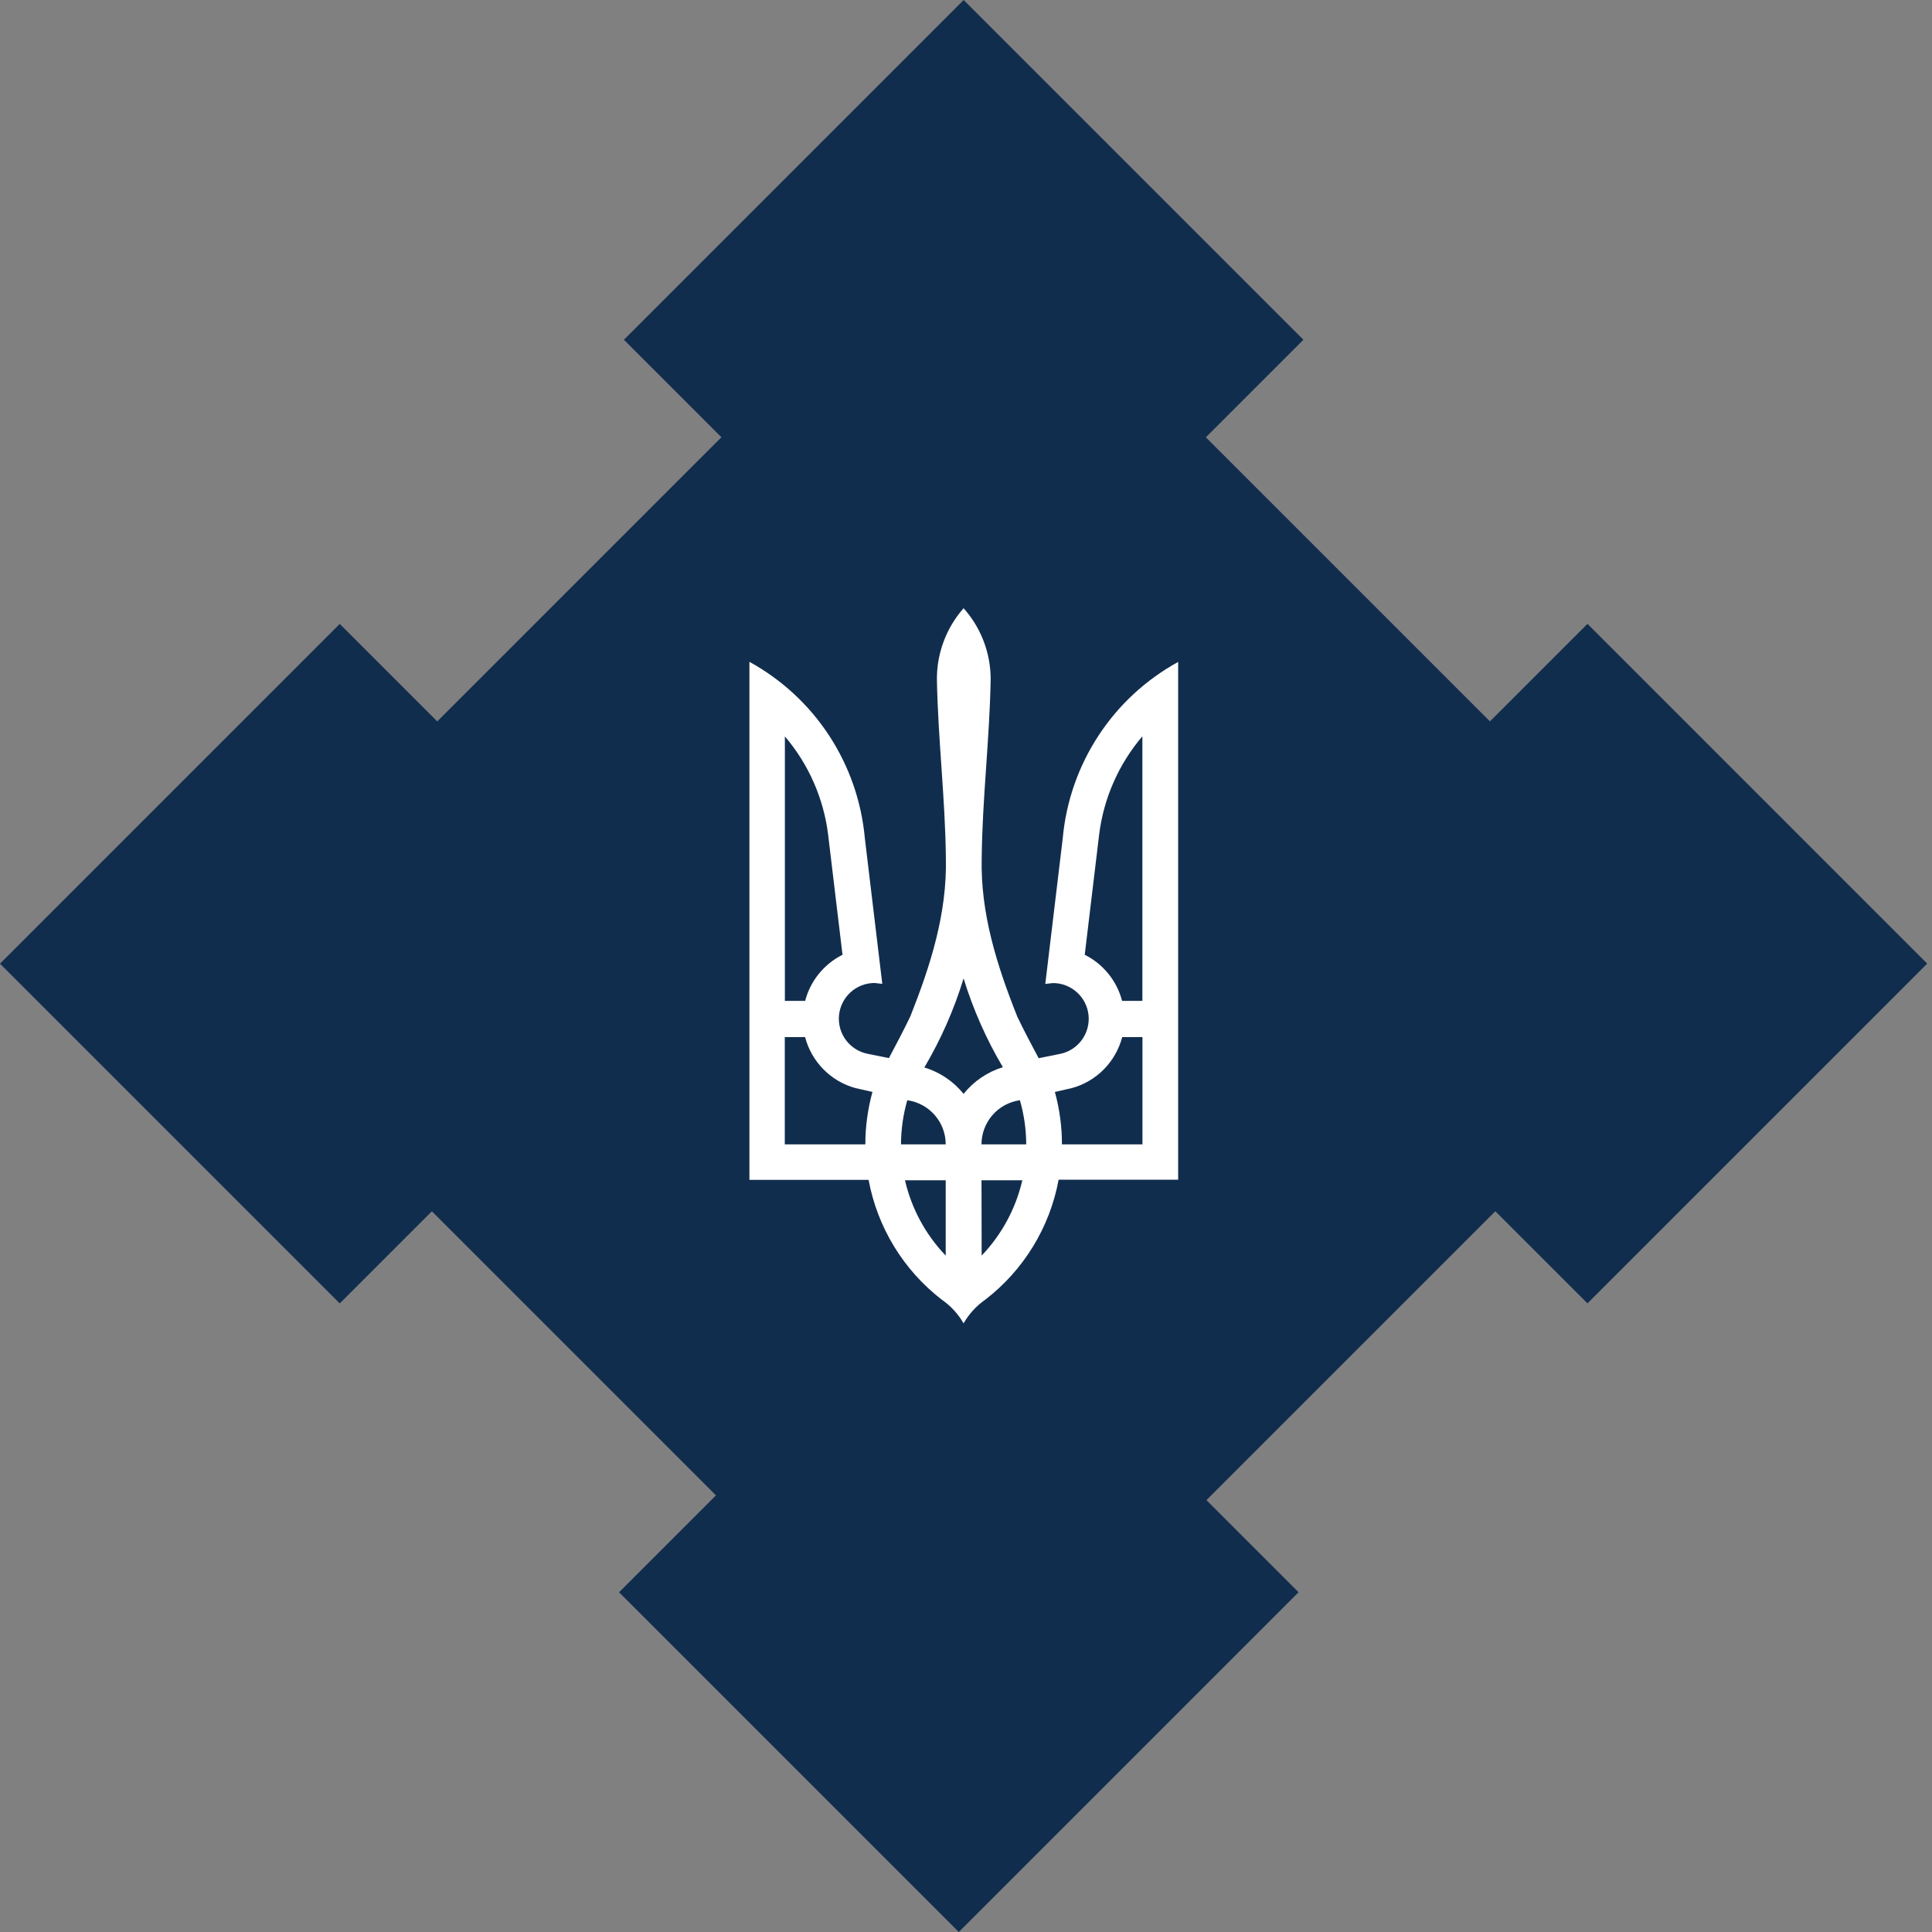
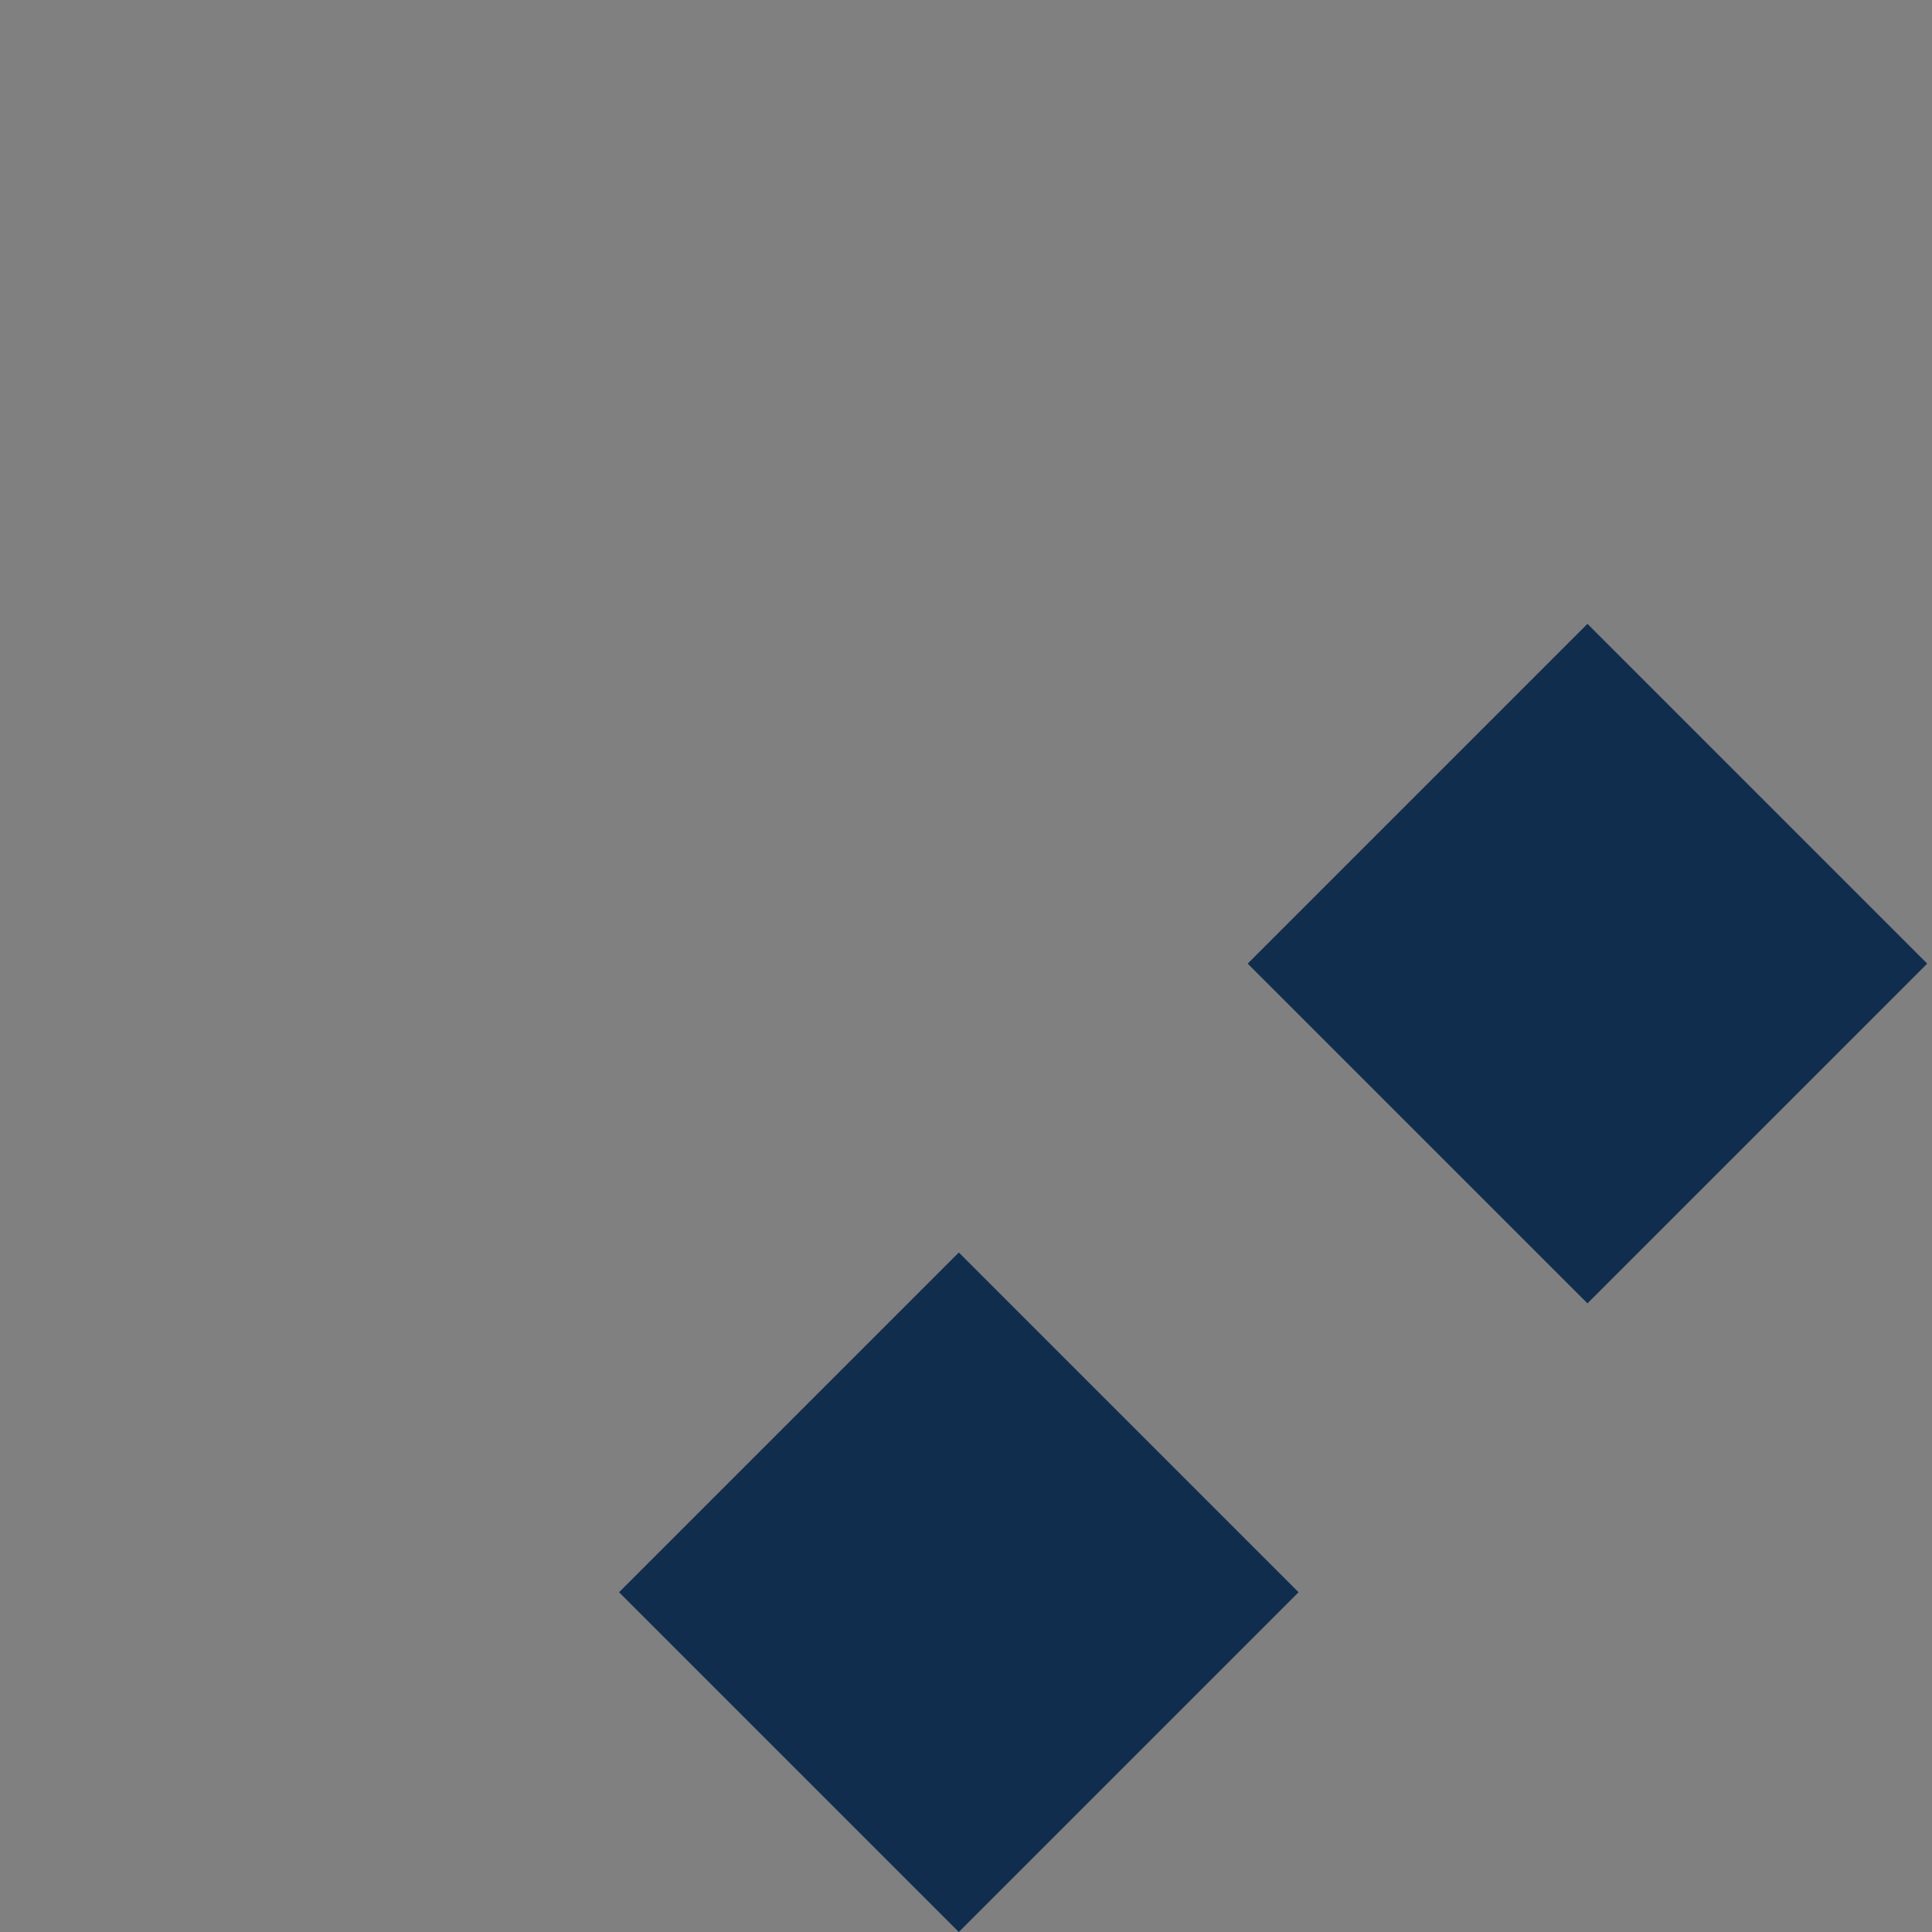
<svg xmlns="http://www.w3.org/2000/svg" width="48" height="48" viewBox="0 0 48 48" fill="none">
  <rect x="0" y="0" width="48" height="48" fill="#808080" stroke="none" />
-   <path d="M43.169 24.075L23.94 4.846L4.711 24.075L23.94 43.304L43.169 24.075Z" fill="#112D4E" />
-   <path d="M32.383 8.441L23.942 0L15.501 8.441L23.942 16.882L32.383 8.441Z" fill="#112D4E" />
-   <path d="M16.882 23.942L8.441 15.501L-3.01581e-05 23.942L8.441 32.383L16.882 23.942Z" fill="#112D4E" />
  <path d="M47.881 23.941L39.44 15.499L30.998 23.941L39.44 32.382L47.881 23.941Z" fill="#112D4E" />
  <path d="M32.262 39.559L23.821 31.118L15.38 39.559L23.821 48L32.262 39.559Z" fill="#112D4E" />
-   <path d="M23.94 15.111C23.512 15.597 23.276 16.223 23.277 16.87C23.303 18.353 23.484 19.831 23.5 21.312C23.533 22.693 23.118 23.989 22.616 25.254C22.447 25.604 22.267 25.947 22.085 26.288L21.555 26.181C21.339 26.138 21.147 26.016 21.016 25.84C20.885 25.663 20.824 25.444 20.845 25.225C20.866 25.006 20.968 24.802 21.13 24.654C21.293 24.505 21.505 24.423 21.725 24.422L21.92 24.443L21.486 20.819C21.403 19.911 21.098 19.037 20.599 18.274C20.099 17.511 19.419 16.882 18.619 16.443V29.313H21.58C21.799 30.496 22.447 31.556 23.399 32.291C23.622 32.444 23.806 32.645 23.94 32.879C24.074 32.644 24.259 32.442 24.481 32.288C25.434 31.554 26.082 30.493 26.301 29.31H29.271V16.446C28.471 16.885 27.791 17.513 27.292 18.276C26.792 19.039 26.487 19.913 26.404 20.822L25.97 24.445L26.165 24.424C26.385 24.425 26.597 24.508 26.76 24.657C26.922 24.805 27.024 25.008 27.045 25.227C27.066 25.446 27.005 25.666 26.874 25.842C26.743 26.019 26.551 26.141 26.335 26.184L25.805 26.291C25.623 25.949 25.441 25.607 25.274 25.257C24.77 23.992 24.357 22.695 24.39 21.315C24.406 19.834 24.587 18.354 24.613 16.873C24.612 16.223 24.373 15.596 23.94 15.111ZM19.498 18.293C20.088 18.984 20.462 19.832 20.574 20.733L20.932 23.721C20.704 23.835 20.504 23.996 20.344 24.194C20.183 24.391 20.068 24.621 20.004 24.867H19.5V18.293H19.498ZM28.382 18.293V24.867H27.878C27.814 24.621 27.699 24.391 27.538 24.194C27.378 23.996 27.178 23.835 26.95 23.721L27.308 20.733C27.42 19.832 27.793 18.984 28.382 18.293ZM23.94 24.308C24.177 25.079 24.505 25.82 24.916 26.514C24.532 26.632 24.192 26.863 23.94 27.177C23.688 26.865 23.348 26.636 22.965 26.521C23.377 25.824 23.704 25.081 23.94 24.308ZM19.498 25.766H20.002C20.081 26.068 20.238 26.343 20.457 26.566C20.675 26.788 20.948 26.949 21.249 27.032L21.676 27.129C21.559 27.553 21.499 27.991 21.499 28.431H19.498V25.766ZM27.88 25.766H28.384V28.431H26.384C26.384 27.991 26.325 27.553 26.208 27.129L26.635 27.032C26.935 26.949 27.208 26.788 27.427 26.566C27.645 26.343 27.802 26.068 27.881 25.766H27.88ZM22.541 27.335C22.806 27.372 23.048 27.503 23.224 27.705C23.399 27.906 23.496 28.164 23.496 28.431H22.385C22.386 28.06 22.439 27.691 22.541 27.335ZM25.339 27.335C25.442 27.691 25.495 28.06 25.496 28.431H24.385C24.385 28.164 24.482 27.906 24.657 27.705C24.832 27.503 25.075 27.372 25.339 27.335ZM22.486 29.324H23.496V31.195C22.994 30.672 22.644 30.022 22.482 29.316L22.486 29.324ZM24.385 29.324H25.399C25.237 30.027 24.888 30.673 24.389 31.195L24.385 29.324Z" fill="white" />
</svg>